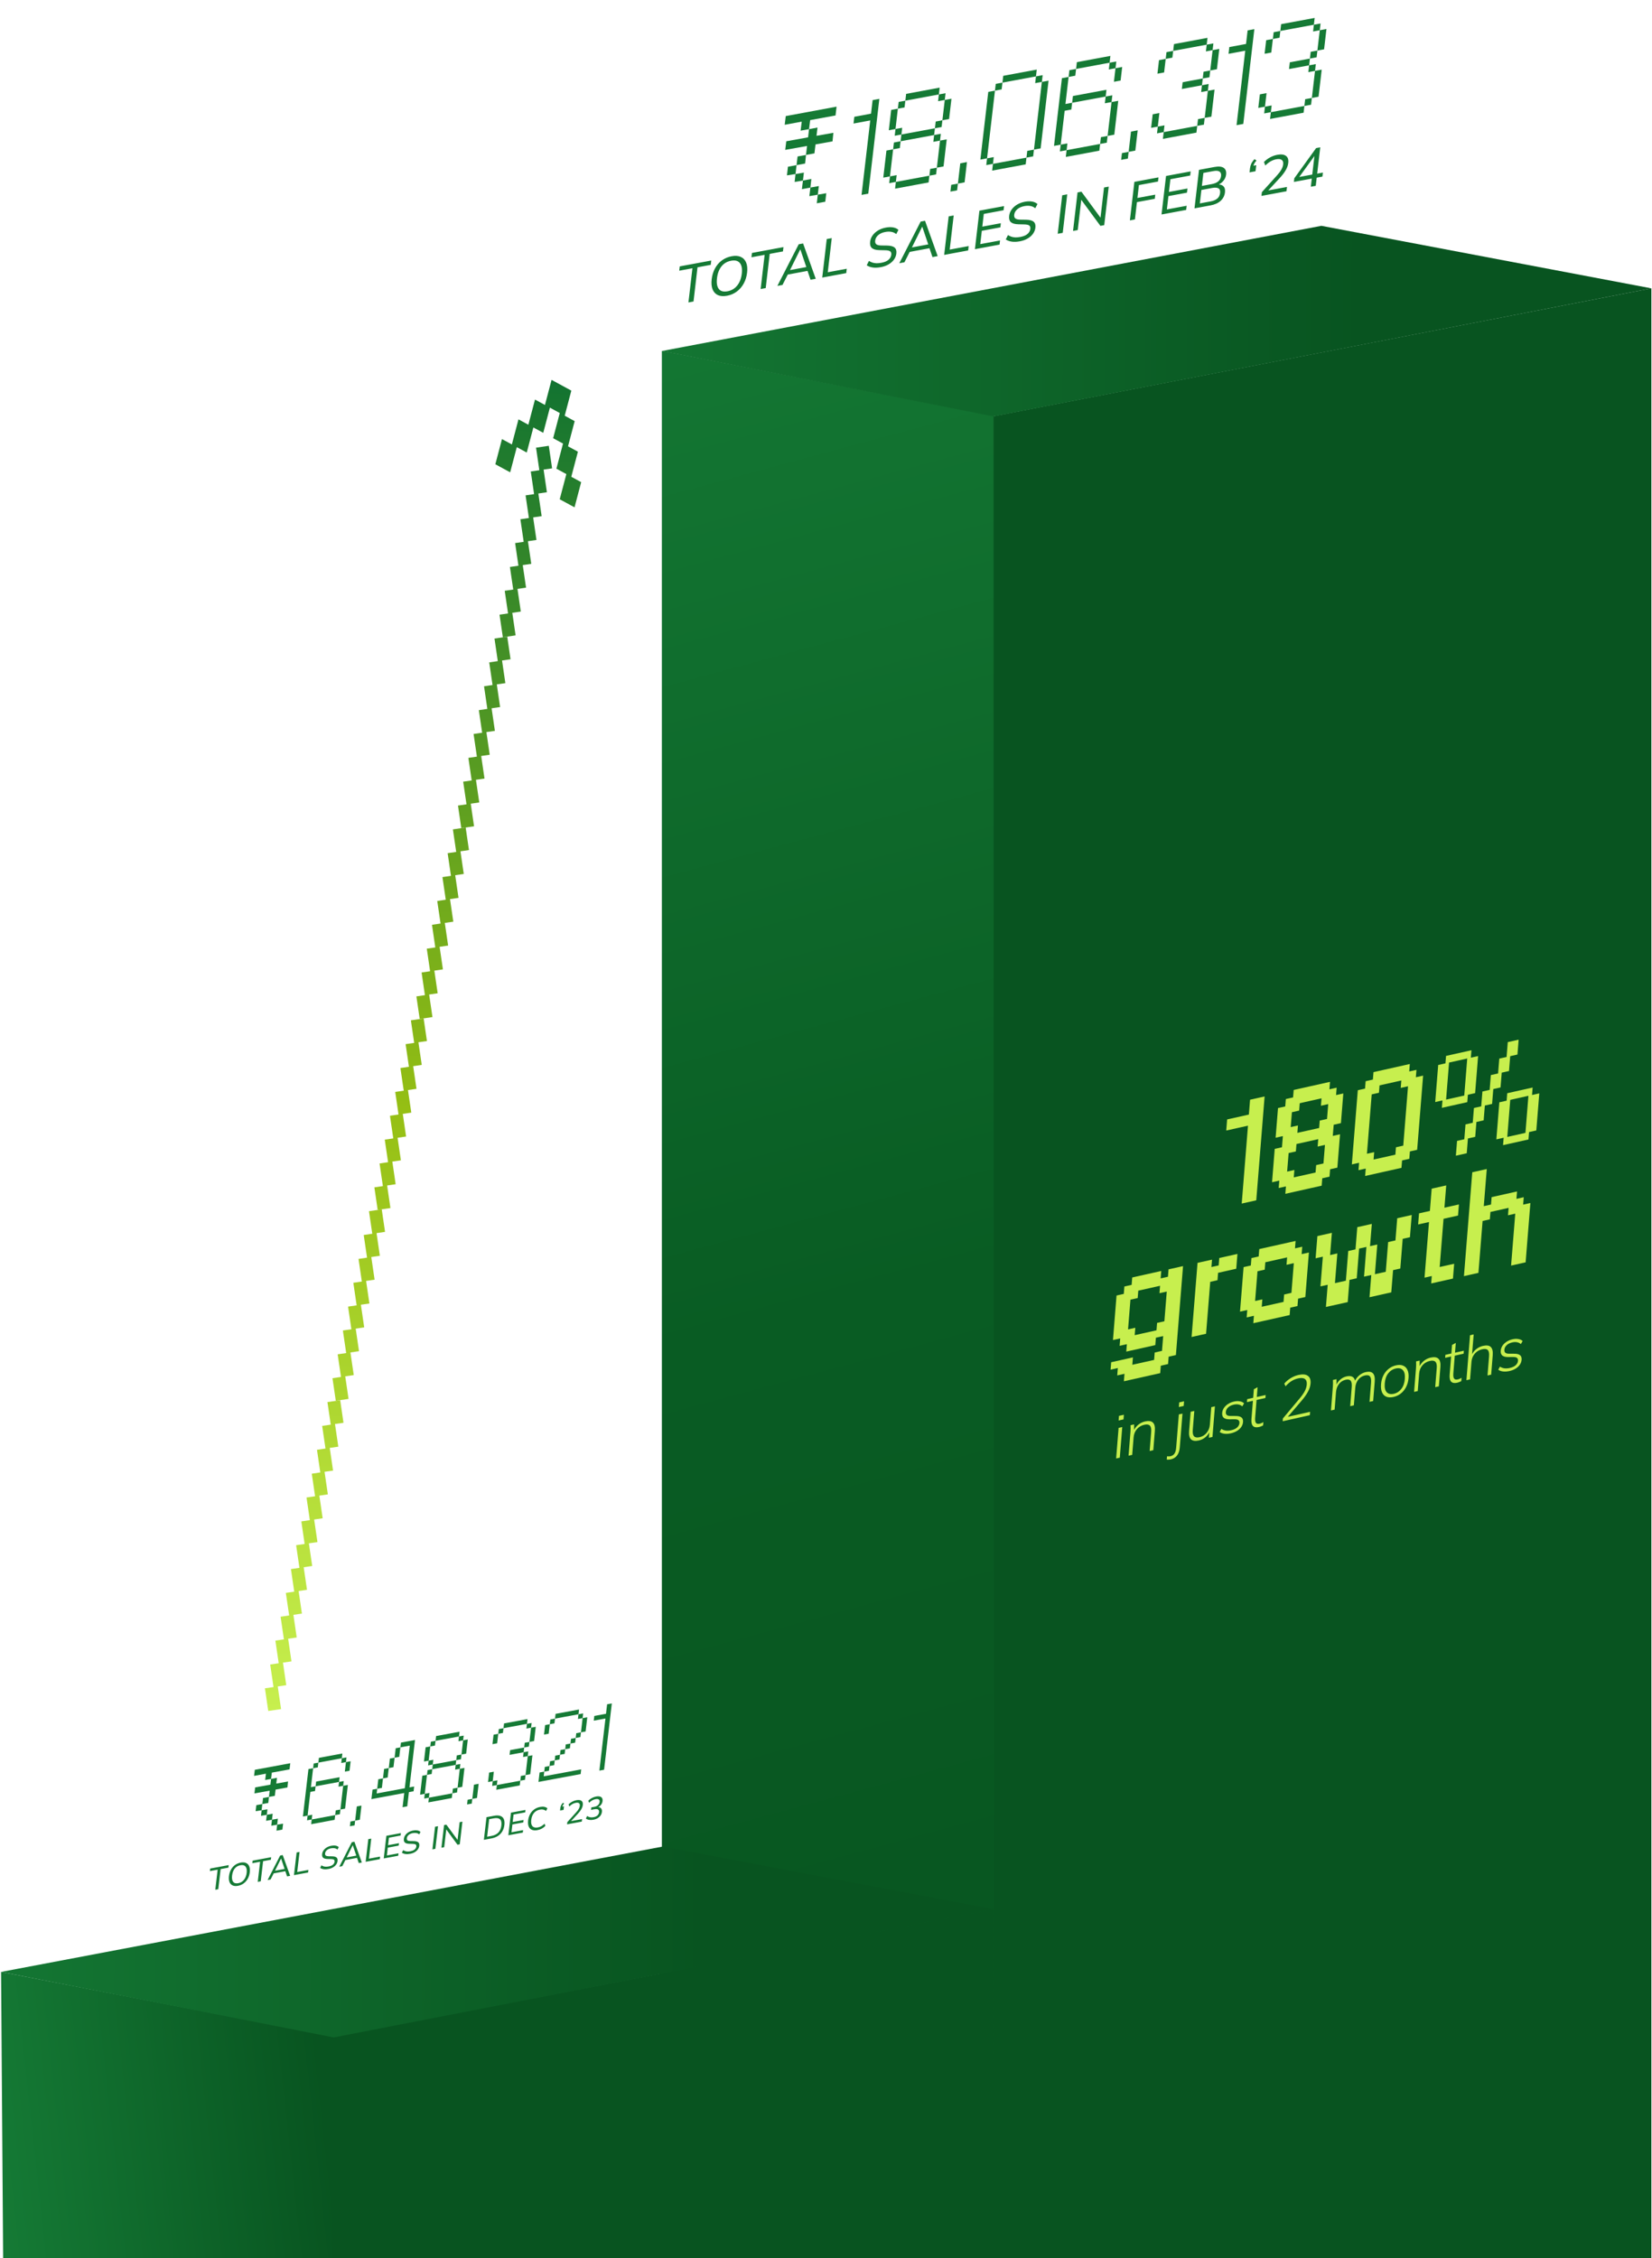
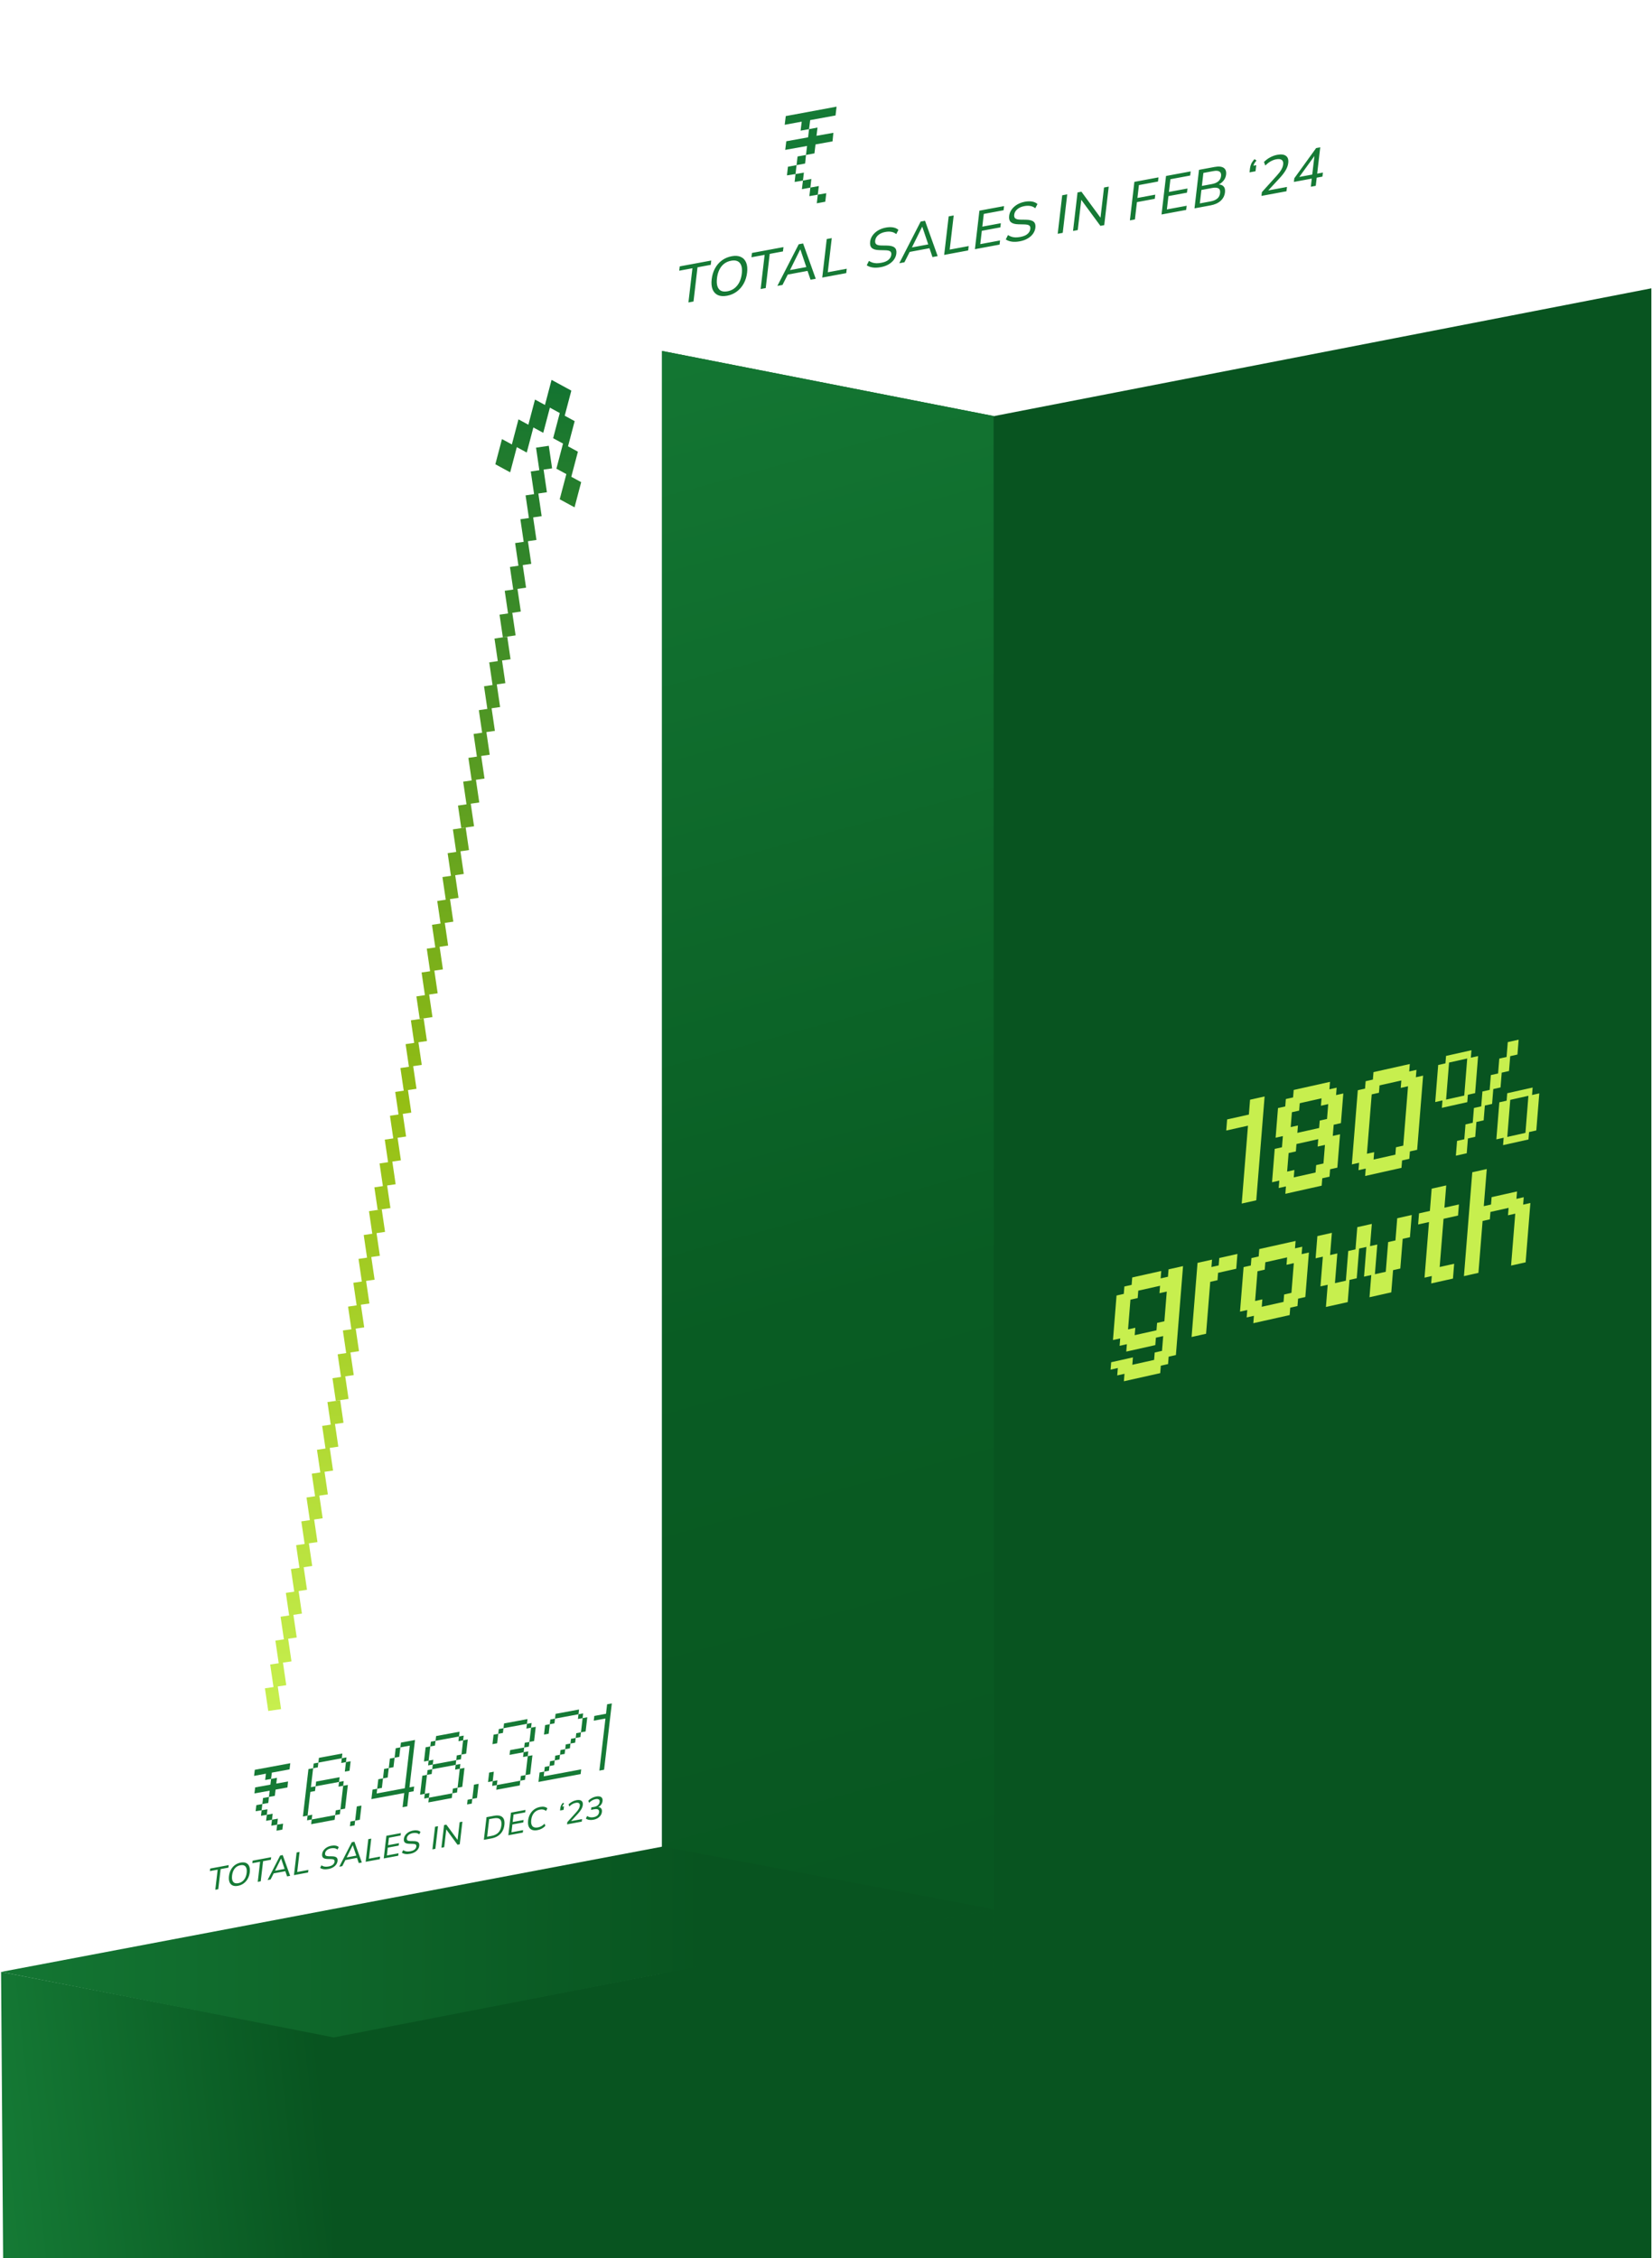
<svg xmlns="http://www.w3.org/2000/svg" width="622" height="850" viewBox="0 0 622 850" fill="none">
  <path d="M621.756 753.147L497.672 729.575V682.43L621.756 706.002V753.147Z" fill="#B3B3B3" />
  <path d="M373.589 849.998H621.757V108.523L373.589 156.746L373.589 849.998Z" fill="#085420" />
  <path d="M374.08 800.064L249.243 775.763V132.094L374.08 156.593V800.064Z" fill="#095E23" />
  <path d="M374.08 800.064L249.243 775.763V132.094L374.08 156.593V800.064Z" fill="url(#paint0_linear_1077_309)" />
-   <path d="M621.764 108.532L497.525 85L249.243 132.115L374.087 156.746L621.764 108.532Z" fill="url(#paint1_linear_1077_309)" />
  <path d="M125.486 850.007H1.176L0.404 742.219L125.486 766.556V850.007Z" fill="url(#paint2_linear_1077_309)" />
  <path d="M125.016 850.008H374.188L374.074 718.613L125.016 766.704V850.008Z" fill="#085420" />
  <path d="M374.101 718.605L249.468 695.043L0.397 742.22L125.637 766.882L374.101 718.605Z" fill="url(#paint3_linear_1077_309)" />
  <path d="M473 451.791L467.526 453.014L469.88 423.7L461.696 425.529L462.032 421.35L470.216 419.521L470.665 413.929L476.14 412.706L473 451.791ZM497.628 446.288L483.95 449.344L484.174 446.558L481.446 447.167L481.67 444.381L478.942 444.991L479.95 432.433L482.678 431.823L483.016 427.625L480.288 428.234L481.185 417.07L483.913 416.46L484.136 413.674L486.864 413.064L487.09 410.259L500.767 407.203L500.542 410.008L503.27 409.399L503.046 412.185L505.774 411.575L504.878 422.74L502.149 423.349L501.812 427.548L504.54 426.938L503.531 439.496L500.803 440.106L500.58 442.892L497.851 443.502L497.628 446.288ZM488.472 426.406L496.675 424.573L496.898 421.786L499.645 421.173L500.094 415.581L497.348 416.195L497.572 413.408L489.369 415.241L489.145 418.027L486.417 418.637L485.968 424.229L488.696 423.619L488.472 426.406ZM487.126 443.162L495.329 441.329L495.552 438.543L498.299 437.929L498.86 430.944L496.114 431.558L496.337 428.771L488.135 430.604L487.911 433.391L485.183 434L484.621 440.985L487.35 440.376L487.126 443.162ZM527.674 439.574L513.996 442.63L514.22 439.844L511.492 440.454L511.716 437.667L508.988 438.277L511.231 410.356L513.959 409.747L514.182 406.96L516.91 406.351L517.136 403.545L530.813 400.489L530.588 403.294L533.316 402.685L533.092 405.471L535.82 404.861L533.577 432.782L530.849 433.392L530.626 436.178L527.897 436.788L527.674 439.574ZM517.172 436.448L525.375 434.615L525.598 431.829L528.345 431.215L530.14 408.867L527.394 409.481L527.618 406.694L519.415 408.527L519.191 411.314L516.463 411.923L514.667 434.271L517.396 433.662L517.172 436.448ZM552.451 414.846L542.884 416.984L543.108 414.197L540.38 414.807L541.5 400.856L544.228 400.246L544.454 397.441L554.021 395.303L553.795 398.109L556.523 397.499L555.403 411.45L552.675 412.06L552.451 414.846ZM552.245 434.084L548.153 434.998L548.6 429.425L551.328 428.816L551.778 423.224L554.506 422.614L554.953 417.042L557.7 416.428L558.149 410.836L560.877 410.227L561.325 404.654L564.053 404.044L564.502 398.453L567.249 397.839L567.698 392.247L571.79 391.333L571.341 396.924L568.613 397.534L568.164 403.126L565.417 403.74L564.97 409.312L562.241 409.922L561.792 415.514L559.064 416.123L558.617 421.696L555.888 422.305L555.439 427.897L552.693 428.511L552.245 434.084ZM544.472 413.892L551.311 412.364L552.431 398.413L545.592 399.942L544.472 413.892ZM575.489 428.89L565.922 431.027L566.146 428.241L563.4 428.855L564.52 414.904L567.267 414.29L567.492 411.485L577.059 409.347L576.834 412.153L579.562 411.543L578.441 425.494L575.713 426.103L575.489 428.89ZM567.51 427.936L574.349 426.408L575.47 412.457L568.631 413.985L567.51 427.936ZM436.836 516.844L423.159 519.9L423.384 517.095L420.656 517.704L420.88 514.918L418.152 515.528L418.376 512.741L426.56 510.913L426.336 513.699L434.539 511.866L434.763 509.08L437.51 508.466L437.957 502.893L435.21 503.507L434.987 506.293L424.056 508.736L424.28 505.949L421.552 506.559L421.775 503.773L419.047 504.382L420.393 487.626L423.121 487.016L423.345 484.23L426.073 483.62L426.297 480.834L437.228 478.391L437.004 481.178L439.751 480.564L439.975 477.778L445.431 476.559L442.742 510.033L440.014 510.643L439.79 513.429L437.062 514.039L436.836 516.844ZM427.231 502.553L435.434 500.721L435.658 497.934L438.405 497.32L439.303 486.137L436.557 486.751L436.78 483.964L428.578 485.797L428.354 488.583L425.626 489.193L424.727 500.377L427.455 499.767L427.231 502.553ZM454.102 502.022L448.646 503.241L450.887 475.339L456.343 474.12L456.119 476.907L458.847 476.297L459.071 473.511L465.91 471.982L465.462 477.555L458.624 479.083L458.4 481.87L455.672 482.479L454.102 502.022ZM485.568 494.991L471.89 498.047L472.114 495.261L469.386 495.87L469.61 493.084L466.882 493.694L468.228 476.937L470.956 476.328L471.18 473.541L473.908 472.932L474.132 470.145L487.809 467.089L487.585 469.875L490.313 469.266L490.09 472.052L492.818 471.443L491.472 488.199L488.744 488.809L488.52 491.595L485.792 492.205L485.568 494.991ZM475.066 491.865L483.269 490.032L483.493 487.246L486.239 486.632L487.138 475.448L484.391 476.062L484.615 473.276L476.412 475.109L476.188 477.895L473.46 478.504L472.562 489.688L475.29 489.078L475.066 491.865ZM507.43 490.106L499.227 491.939L499.898 483.58L497.17 484.189L498.069 473.006L495.341 473.615L496.012 465.256L501.468 464.037L500.797 472.396L503.525 471.787L502.626 482.97L506.737 482.052L507.636 470.868L510.364 470.258L511.035 461.899L516.51 460.676L515.838 469.035L518.566 468.425L517.668 479.609L521.76 478.695L522.659 467.511L525.405 466.897L526.077 458.538L531.533 457.319L530.861 465.678L528.133 466.288L527.235 477.471L524.507 478.081L523.835 486.44L515.632 488.273L516.304 479.914L513.576 480.523L514.474 469.34L511.728 469.954L510.829 481.137L508.101 481.747L507.43 490.106ZM547.061 481.25L538.858 483.083L539.082 480.297L536.354 480.906L538.036 459.97L533.944 460.885L534.28 456.705L538.372 455.791L539.045 447.413L544.52 446.189L543.847 454.568L549.303 453.348L548.967 457.528L543.511 458.747L542.053 476.897L547.509 475.677L547.061 481.25ZM556.647 479.108L551.191 480.327L554.331 441.242L559.787 440.023L558.664 453.993L561.392 453.383L561.616 450.597L571.183 448.459L570.959 451.246L573.706 450.632L573.482 453.418L576.21 452.809L574.417 475.138L568.942 476.361L570.512 456.818L567.784 457.428L568.007 454.642L561.169 456.17L560.945 458.956L558.217 459.566L556.647 479.108Z" fill="#C7EF4E" />
-   <path d="M420.243 548.965L421.169 537.446L422.542 537.139L421.616 548.658L420.243 548.965ZM421.171 534.668L421.311 532.921L423.157 532.508L423.016 534.256L421.171 534.668ZM424.915 547.921L425.633 538.977C425.667 538.563 425.686 538.145 425.69 537.723C425.694 537.3 425.685 536.873 425.66 536.442L427.011 536.14L427.001 538.739L426.731 538.8C427.135 537.806 427.724 536.982 428.499 536.327C429.274 535.672 430.149 535.236 431.124 535.018C432.46 534.72 433.436 534.855 434.054 535.425C434.686 535.991 434.941 537.04 434.818 538.573L434.234 545.838L432.861 546.145L433.436 538.995C433.53 537.815 433.366 537.016 432.943 536.599C432.521 536.166 431.822 536.059 430.846 536.277C429.706 536.532 428.77 537.087 428.038 537.943C427.321 538.796 426.914 539.82 426.818 541.015L426.288 547.614L424.915 547.921ZM440.741 549.329C440.561 549.369 440.323 549.392 440.028 549.398C439.731 549.419 439.489 549.413 439.3 549.38L439.397 548.162C439.573 548.183 439.786 548.188 440.037 548.177C440.273 548.184 440.488 548.166 440.683 548.123C441.358 547.972 441.864 547.641 442.2 547.129C442.549 546.63 442.763 545.897 442.84 544.931L443.849 532.378L445.222 532.071L444.199 544.808C444.098 546.065 443.759 547.074 443.182 547.835C442.605 548.597 441.791 549.094 440.741 549.329ZM443.851 529.6L443.991 527.853L445.815 527.446L445.674 529.193L443.851 529.6ZM451.385 542.187C450.064 542.482 449.088 542.346 448.455 541.78C447.839 541.195 447.592 540.144 447.714 538.627L448.295 531.384L449.669 531.078L449.094 538.228C449.001 539.393 449.165 540.192 449.587 540.624C450.009 541.057 450.7 541.165 451.661 540.951C452.726 540.713 453.61 540.169 454.312 539.32C455.03 538.452 455.437 537.428 455.531 536.248L456.061 529.649L457.435 529.342L456.509 540.861L455.159 541.163L455.377 538.45L455.669 538.384C455.279 539.39 454.703 540.226 453.942 540.893C453.198 541.541 452.345 541.972 451.385 542.187ZM463.435 539.494C462.565 539.688 461.757 539.741 461.013 539.651C460.284 539.558 459.69 539.337 459.231 538.988L459.855 537.833C460.373 538.169 460.946 538.379 461.573 538.465C462.201 538.536 462.867 538.492 463.573 538.334C464.533 538.12 465.276 537.773 465.8 537.295C466.325 536.816 466.613 536.263 466.663 535.634C466.703 535.144 466.577 534.78 466.287 534.544C465.996 534.308 465.489 534.196 464.766 534.207L462.776 534.222C461.834 534.207 461.143 534 460.703 533.602C460.279 533.2 460.097 532.616 460.159 531.849C460.212 531.19 460.423 530.571 460.794 529.991C461.18 529.408 461.7 528.901 462.353 528.469C463.007 528.037 463.762 527.725 464.617 527.534C465.427 527.353 466.159 527.325 466.812 527.45C467.482 527.556 468.014 527.806 468.41 528.199L467.744 529.342C467.33 528.983 466.848 528.752 466.296 528.649C465.759 528.543 465.176 528.561 464.545 528.702C463.615 528.91 462.894 529.266 462.381 529.772C461.87 530.263 461.589 530.83 461.537 531.474C461.498 531.964 461.615 532.337 461.89 532.592C462.165 532.831 462.619 532.955 463.252 532.964L465.241 532.972C466.243 532.973 466.973 533.157 467.43 533.521C467.887 533.886 468.084 534.459 468.021 535.24C467.967 535.915 467.74 536.545 467.339 537.131C466.939 537.702 466.406 538.19 465.74 538.595C465.074 539 464.306 539.299 463.435 539.494ZM473.998 537.134C472.993 537.358 472.245 537.224 471.754 536.732C471.278 536.236 471.091 535.352 471.193 534.08L471.742 527.252L469.491 527.755L469.581 526.628L471.832 526.125L472.091 522.906L473.501 522.14L473.205 525.818L476.537 525.074L476.446 526.2L473.115 526.945L472.583 533.566C472.505 534.532 472.599 535.196 472.865 535.558C473.131 535.92 473.594 536.027 474.254 535.88C474.554 535.813 474.819 535.723 475.049 535.612C475.294 535.497 475.502 535.383 475.673 535.269L475.574 536.511C475.388 536.628 475.15 536.741 474.861 536.851C474.571 536.976 474.284 537.07 473.998 537.134ZM482.945 534.954L483.03 533.896L489.314 526.396C490.145 525.412 490.785 524.502 491.236 523.663C491.687 522.81 491.947 521.962 492.015 521.119C492.096 520.107 491.85 519.409 491.277 519.026C490.718 518.639 489.861 518.574 488.706 518.832C487.82 519.03 486.997 519.372 486.236 519.859C485.475 520.345 484.737 520.991 484.024 521.798L483.554 520.774C484.189 520.015 484.98 519.341 485.927 518.753C486.873 518.166 487.864 517.756 488.899 517.525C490.46 517.176 491.63 517.283 492.41 517.847C493.207 518.391 493.549 519.353 493.439 520.733C493.357 521.744 493.031 522.781 492.459 523.842C491.889 524.887 491.107 525.995 490.114 527.165L484.43 533.809L484.465 533.372L493.266 531.406L493.165 532.67L482.945 534.954ZM501.122 530.892L501.841 521.949C501.874 521.535 501.893 521.117 501.897 520.694C501.902 520.272 501.892 519.845 501.867 519.414L503.218 519.112L503.208 521.711L502.938 521.771C503.296 520.803 503.825 520 504.524 519.362C505.225 518.709 506.048 518.276 506.994 518.065C507.954 517.85 508.716 517.914 509.278 518.255C509.84 518.596 510.178 519.243 510.293 520.195L509.956 520.271C510.297 519.321 510.849 518.506 511.611 517.824C512.375 517.126 513.244 516.668 514.22 516.45C515.45 516.175 516.352 516.328 516.924 516.907C517.496 517.487 517.721 518.543 517.598 520.076L517.014 527.341L515.641 527.648L516.217 520.475C516.311 519.31 516.176 518.512 515.813 518.081C515.451 517.635 514.812 517.515 513.897 517.719C512.876 517.947 512.037 518.481 511.381 519.32C510.739 520.156 510.37 521.172 510.274 522.367L509.744 528.966L508.37 529.273L508.947 522.099C509.04 520.934 508.905 520.137 508.542 519.706C508.18 519.26 507.549 519.138 506.648 519.339C505.628 519.567 504.789 520.101 504.132 520.94C503.49 521.776 503.121 522.791 503.025 523.987L502.495 530.585L501.122 530.892ZM524.679 525.809C523.613 526.047 522.709 526.016 521.967 525.715C521.24 525.411 520.702 524.861 520.353 524.066C520.005 523.271 519.88 522.253 519.98 521.011C520.078 519.785 520.373 518.68 520.865 517.698C521.357 516.715 522.004 515.9 522.808 515.254C523.627 514.589 524.57 514.138 525.636 513.9C526.686 513.665 527.574 513.707 528.3 514.027C529.042 514.327 529.588 514.875 529.937 515.67C530.3 516.462 530.433 517.471 530.335 518.697C530.235 519.939 529.932 521.053 529.425 522.039C528.933 523.022 528.278 523.838 527.46 524.488C526.656 525.134 525.729 525.574 524.679 525.809ZM524.775 524.614C525.915 524.359 526.863 523.748 527.619 522.781C528.375 521.815 528.815 520.557 528.939 519.009C529.063 517.461 528.813 516.358 528.188 515.7C527.563 515.042 526.68 514.84 525.539 515.095C524.384 515.353 523.428 515.966 522.673 516.932C521.932 517.896 521.5 519.151 521.375 520.699C521.251 522.247 521.494 523.352 522.104 524.014C522.729 524.672 523.619 524.872 524.775 524.614ZM532.426 523.897L533.145 514.954C533.178 514.54 533.197 514.122 533.201 513.699C533.206 513.277 533.196 512.85 533.172 512.419L534.522 512.117L534.512 514.716L534.242 514.776C534.646 513.783 535.236 512.959 536.01 512.304C536.785 511.649 537.66 511.213 538.636 510.995C539.971 510.696 540.948 510.832 541.565 511.401C542.198 511.967 542.452 513.017 542.329 514.55L541.746 521.815L540.373 522.122L540.947 514.971C541.042 513.791 540.877 512.992 540.454 512.575C540.032 512.143 539.333 512.035 538.358 512.253C537.217 512.508 536.281 513.064 535.549 513.92C534.832 514.772 534.426 515.796 534.33 516.992L533.8 523.59L532.426 523.897ZM548.622 520.459C547.616 520.684 546.868 520.55 546.377 520.057C545.901 519.562 545.714 518.678 545.816 517.406L546.365 510.577L544.114 511.08L544.204 509.954L546.456 509.451L546.714 506.232L548.124 505.465L547.829 509.144L551.16 508.399L551.07 509.526L547.738 510.27L547.206 516.892C547.129 517.857 547.223 518.521 547.488 518.883C547.754 519.246 548.217 519.353 548.877 519.205C549.177 519.138 549.443 519.049 549.673 518.937C549.918 518.822 550.126 518.708 550.297 518.595L550.197 519.836C550.011 519.953 549.773 520.066 549.485 520.176C549.195 520.301 548.907 520.395 548.622 520.459ZM552.124 519.496L553.483 502.574L554.856 502.267L554.208 510.337L553.938 510.398C554.328 509.392 554.918 508.561 555.708 507.902C556.498 507.244 557.388 506.805 558.378 506.583C559.744 506.278 560.72 506.421 561.306 507.013C561.907 507.601 562.149 508.631 562.03 510.102L561.443 517.413L560.07 517.72L560.648 510.524C560.742 509.359 560.584 508.566 560.176 508.146C559.768 507.725 559.068 507.626 558.078 507.847C556.952 508.099 556.016 508.654 555.269 509.513C554.537 510.369 554.124 511.38 554.031 512.545L553.497 519.189L552.124 519.496ZM568.319 516.058C567.449 516.252 566.641 516.305 565.897 516.215C565.168 516.122 564.574 515.901 564.115 515.552L564.739 514.397C565.257 514.732 565.83 514.943 566.457 515.029C567.085 515.099 567.751 515.056 568.457 514.898C569.417 514.683 570.16 514.337 570.684 513.858C571.209 513.38 571.497 512.826 571.547 512.198C571.587 511.707 571.461 511.344 571.171 511.108C570.88 510.872 570.373 510.759 569.65 510.77L567.66 510.786C566.718 510.771 566.027 510.564 565.587 510.165C565.163 509.764 564.981 509.179 565.043 508.413C565.096 507.754 565.307 507.135 565.678 506.555C566.064 505.972 566.584 505.465 567.237 505.033C567.891 504.601 568.646 504.289 569.501 504.098C570.311 503.917 571.043 503.889 571.696 504.014C572.366 504.12 572.898 504.37 573.294 504.763L572.628 505.905C572.214 505.546 571.732 505.315 571.18 505.213C570.643 505.107 570.06 505.124 569.429 505.265C568.499 505.473 567.778 505.83 567.265 506.336C566.754 506.826 566.473 507.394 566.421 508.037C566.382 508.528 566.499 508.9 566.774 509.155C567.049 509.395 567.503 509.519 568.136 509.528L570.125 509.535C571.127 509.537 571.857 509.72 572.314 510.085C572.771 510.449 572.968 511.022 572.905 511.804C572.851 512.479 572.624 513.109 572.223 513.695C571.823 514.266 571.29 514.754 570.624 515.159C569.958 515.564 569.19 515.863 568.319 516.058Z" fill="#C7EF4E" />
-   <path d="M326.921 72.888L324.386 73.359L327.659 45.33L321.365 46.499L321.662 43.956L327.956 42.786L328.552 37.682L331.087 37.211L326.921 72.888ZM353.498 35.551L340.875 37.897L341.174 35.336L353.797 32.99L353.498 35.551ZM340.578 40.44L338.061 40.908L338.358 38.365L340.875 37.897L340.578 40.44ZM355.718 37.626L353.201 38.094L353.498 35.551L356.015 35.083L355.718 37.626ZM337.168 48.556L334.65 49.024L335.543 41.376L338.061 40.908L337.168 48.556ZM357.343 44.806L354.825 45.274L355.718 37.626L358.236 37.158L357.343 44.806ZM339.388 50.631L336.871 51.099L337.168 48.556L339.685 48.088L339.388 50.631ZM354.528 47.818L352.011 48.285L352.308 45.742L354.825 45.274L354.528 47.818ZM351.714 50.829L339.091 53.175L339.388 50.631L352.011 48.285L351.714 50.829ZM338.792 55.736L336.275 56.203L336.574 53.643L339.091 53.175L338.792 55.736ZM353.932 52.922L351.415 53.39L351.714 50.829L354.231 50.361L353.932 52.922ZM335.085 66.394L332.567 66.862L333.757 56.671L336.275 56.203L335.085 66.394ZM355.26 62.645L352.742 63.113L353.932 52.922L356.45 52.454L355.26 62.645ZM337.305 68.47L334.788 68.938L335.085 66.394L337.602 65.927L337.305 68.47ZM352.445 65.656L349.928 66.124L350.225 63.581L352.742 63.113L352.445 65.656ZM349.631 68.668L337.008 71.013L337.305 68.47L349.928 66.124L349.631 68.668ZM363.18 68.638L360.663 69.105L361.554 61.475L364.071 61.007L363.18 68.638ZM360.366 71.649L357.848 72.117L358.145 69.573L360.663 69.105L360.366 71.649ZM390.055 28.757L377.432 31.103L377.731 28.542L390.354 26.196L390.055 28.757ZM377.135 33.646L374.618 34.114L374.915 31.571L377.432 31.103L377.135 33.646ZM392.275 30.832L389.758 31.3L390.055 28.757L392.572 28.289L392.275 30.832ZM371.641 59.6L369.124 60.068L372.1 34.582L374.618 34.114L371.641 59.6ZM391.817 55.851L389.299 56.319L392.275 30.832L394.793 30.364L391.817 55.851ZM373.862 61.676L371.344 62.144L371.641 59.6L374.159 59.133L373.862 61.676ZM389.002 58.862L386.484 59.33L386.781 56.787L389.299 56.319L389.002 58.862ZM386.187 61.873L373.565 64.219L373.862 61.676L386.484 59.33L386.187 61.873ZM417.782 23.604L405.16 25.949L405.459 23.389L418.082 21.043L417.782 23.604ZM404.863 28.493L402.345 28.961L402.642 26.417L405.16 25.949L404.863 28.493ZM420.003 25.679L417.485 26.147L417.782 23.604L420.3 23.136L420.003 25.679ZM399.369 54.447L396.852 54.915L399.828 29.429L402.345 28.961L401.155 39.152L403.673 38.684L403.376 41.227L400.858 41.695L399.369 54.447ZM421.925 30.315L419.407 30.783L420.003 25.679L422.521 25.211L421.925 30.315ZM416.295 36.338L403.673 38.684L403.97 36.141L416.592 33.795L416.295 36.338ZM418.516 38.413L415.998 38.881L416.295 36.338L418.813 35.87L418.516 38.413ZM419.545 50.697L417.027 51.165L418.516 38.413L421.034 37.946L419.545 50.697ZM401.59 56.523L399.072 56.99L399.369 54.447L401.887 53.979L401.59 56.523ZM416.73 53.709L414.212 54.177L414.509 51.633L417.027 51.165L416.73 53.709ZM413.915 56.72L401.293 59.066L401.59 56.523L414.212 54.177L413.915 56.72ZM427.465 56.69L424.948 57.158L425.839 49.528L428.356 49.06L427.465 56.69ZM424.651 59.702L422.133 60.169L422.43 57.626L424.948 57.158L424.651 59.702ZM454.339 16.809L441.717 19.155L442.016 16.594L454.638 14.249L454.339 16.809ZM441.42 21.699L438.902 22.167L439.199 19.623L441.717 19.155L441.42 21.699ZM456.56 18.885L454.042 19.353L454.339 16.809L456.857 16.341L456.56 18.885ZM438.306 27.271L435.789 27.739L436.385 22.634L438.902 22.167L438.306 27.271ZM458.184 26.065L455.667 26.533L456.56 18.885L459.077 18.417L458.184 26.065ZM455.37 29.076L452.852 29.544L453.149 27L455.667 26.533L455.37 29.076ZM452.555 32.087L444.985 33.494L445.282 30.951L452.852 29.544L452.555 32.087ZM454.774 34.18L452.256 34.648L452.555 32.087L455.073 31.619L454.774 34.18ZM456.101 43.903L453.584 44.371L454.774 34.18L457.291 33.712L456.101 43.903ZM435.926 47.653L433.409 48.121L434.005 43.017L436.522 42.549L435.926 47.653ZM438.147 49.728L435.629 50.196L435.926 47.653L438.444 47.185L438.147 49.728ZM453.287 46.915L450.769 47.383L451.066 44.839L453.584 44.371L453.287 46.915ZM450.472 49.926L437.85 52.272L438.147 49.728L450.769 47.383L450.472 49.926ZM468.112 46.648L465.578 47.119L468.851 19.089L462.557 20.259L462.854 17.715L469.148 16.545L469.744 11.441L472.279 10.97L468.112 46.648ZM494.69 9.31L482.067 11.656L482.366 9.095L494.989 6.749L494.69 9.31ZM481.77 14.2L479.253 14.667L479.55 12.124L482.067 11.656L481.77 14.2ZM496.91 11.386L494.393 11.854L494.69 9.31L497.207 8.842L496.91 11.386ZM478.657 19.772L476.139 20.24L476.735 15.135L479.253 14.667L478.657 19.772ZM498.535 18.566L496.017 19.033L496.91 11.386L499.428 10.918L498.535 18.566ZM495.72 21.577L493.203 22.045L493.5 19.501L496.017 19.033L495.72 21.577ZM492.906 24.588L485.336 25.995L485.633 23.452L493.203 22.045L492.906 24.588ZM495.124 26.681L492.607 27.149L492.906 24.588L495.423 24.12L495.124 26.681ZM496.452 36.404L493.934 36.872L495.124 26.681L497.642 26.213L496.452 36.404ZM476.276 40.154L473.759 40.622L474.355 35.517L476.873 35.05L476.276 40.154ZM478.497 42.229L475.979 42.697L476.276 40.154L478.794 39.686L478.497 42.229ZM493.637 39.416L491.119 39.883L491.416 37.34L493.934 36.872L493.637 39.416ZM490.822 42.427L478.2 44.773L478.497 42.229L491.119 39.883L490.822 42.427Z" fill="#157A35" />
  <path d="M301.855 45.784L295.453 46.968L295.848 43.695L314.983 40.144L314.587 43.463L305.04 45.212L301.855 45.784ZM304.619 48.608L301.441 49.178L301.855 45.784L305.04 45.212L304.619 48.608ZM306.651 57.718L303.464 58.321L303.867 54.941L295.649 56.415L296.046 53.175L304.257 51.696L304.619 48.608L307.804 48.013L307.426 51.116L313.778 49.987L313.454 53.208L307.049 54.362L306.651 57.718ZM303.137 61.553L299.916 62.152L300.296 58.898L303.464 58.321L303.137 61.553ZM302.321 67.957L299.188 68.49L299.525 65.507L296.294 66.008L296.674 62.754L299.916 62.152L299.525 65.507L302.676 64.977L302.321 67.957L305.487 67.362L305.117 70.604L308.299 70.027L307.903 73.276L311.105 72.723L310.721 75.929L307.538 76.517L307.903 73.276L304.734 73.828L305.117 70.604L301.927 71.198L302.321 67.957Z" fill="#157A35" />
  <path d="M259.205 113.838L260.708 100.967L255.742 101.89L255.932 100.266L267.797 98.061L267.607 99.685L262.621 100.612L261.118 113.483L259.205 113.838ZM267.958 105.111C268.136 103.59 268.554 102.225 269.213 101.016C269.872 99.807 270.732 98.809 271.793 98.022C272.867 97.233 274.096 96.709 275.48 96.452C276.85 96.197 277.996 96.279 278.916 96.698C279.849 97.115 280.523 97.828 280.936 98.837C281.349 99.847 281.467 101.105 281.291 102.613C281.113 104.135 280.688 105.508 280.014 106.733C279.341 107.944 278.467 108.951 277.391 109.754C276.33 110.541 275.115 111.062 273.744 111.317C272.36 111.574 271.208 111.493 270.288 111.074C269.37 110.642 268.704 109.921 268.291 108.911C267.893 107.886 267.782 106.619 267.958 105.111ZM269.953 104.74C269.742 106.55 269.97 107.888 270.639 108.756C271.307 109.625 272.408 109.916 273.941 109.631C275.42 109.356 276.625 108.643 277.556 107.491C278.502 106.323 279.081 104.827 279.294 103.004C279.507 101.181 279.265 99.845 278.568 98.996C277.871 98.147 276.776 97.861 275.283 98.138C273.75 98.423 272.532 99.139 271.628 100.286C270.724 101.432 270.166 102.917 269.953 104.74ZM286.392 108.785L287.895 95.915L282.93 96.838L283.119 95.213L294.984 93.008L294.795 94.632L289.808 95.559L288.305 108.43L286.392 108.785ZM292.687 107.616L300.729 91.941L302.377 91.634L307.136 104.93L305.182 105.293L303.892 101.51L304.648 101.852L295.918 103.475L296.871 102.815L294.62 107.256L292.687 107.616ZM301.273 93.931L297.21 102.129L296.772 101.788L304.159 100.415L303.722 100.918L301.354 93.916L301.273 93.931ZM309.584 104.475L311.277 89.98L313.169 89.628L311.669 102.479L318.812 101.151L318.62 102.796L309.584 104.475ZM331.654 100.555C330.501 100.769 329.48 100.811 328.593 100.681C327.706 100.551 326.955 100.275 326.34 99.853L327.169 98.21C327.603 98.478 328.049 98.69 328.509 98.846C328.97 98.988 329.471 99.069 330.013 99.089C330.57 99.093 331.181 99.033 331.846 98.91C333.026 98.69 333.92 98.317 334.526 97.788C335.147 97.244 335.499 96.615 335.582 95.902C335.654 95.285 335.512 94.849 335.157 94.593C334.802 94.337 334.148 94.204 333.193 94.194L331.068 94.146C329.784 94.117 328.853 93.854 328.273 93.358C327.709 92.846 327.49 92.056 327.615 90.987C327.715 90.123 328.027 89.328 328.55 88.6C329.088 87.857 329.779 87.232 330.621 86.727C331.476 86.219 332.447 85.865 333.532 85.663C334.536 85.476 335.448 85.454 336.268 85.597C337.087 85.74 337.754 86.052 338.269 86.533L337.447 88.113C336.902 87.665 336.291 87.383 335.615 87.267C334.953 87.135 334.181 87.151 333.3 87.315C332.228 87.514 331.352 87.905 330.674 88.487C329.995 89.069 329.61 89.758 329.517 90.553C329.443 91.183 329.582 91.647 329.932 91.944C330.284 92.227 330.903 92.38 331.79 92.403L333.917 92.43C335.269 92.447 336.229 92.691 336.798 93.162C337.38 93.63 337.611 94.385 337.489 95.427C337.393 96.249 337.091 97.016 336.583 97.728C336.077 98.425 335.404 99.019 334.563 99.511C333.723 100.002 332.753 100.35 331.654 100.555ZM338.595 99.084L346.637 83.408L348.286 83.102L353.045 96.398L351.091 96.761L349.801 92.978L350.557 93.32L341.826 94.943L342.779 94.283L340.529 98.724L338.595 99.084ZM347.181 85.399L343.118 93.597L342.68 93.255L350.068 91.882L349.631 92.386L347.263 85.384L347.181 85.399ZM355.493 95.943L357.185 81.448L359.078 81.096L357.577 93.947L364.721 92.619L364.529 94.264L355.493 95.943ZM367.069 93.791L368.762 79.296L378.042 77.572L377.86 79.134L370.411 80.519L369.852 85.309L376.832 84.012L376.65 85.575L369.669 86.872L369.083 91.889L376.532 90.504L376.349 92.067L367.069 93.791ZM384.002 90.826C382.849 91.04 381.828 91.082 380.941 90.952C380.054 90.822 379.303 90.546 378.688 90.124L379.517 88.481C379.95 88.749 380.397 88.961 380.857 89.117C381.318 89.259 381.819 89.341 382.361 89.361C382.918 89.364 383.529 89.304 384.194 89.181C385.374 88.961 386.268 88.588 386.873 88.059C387.494 87.515 387.847 86.886 387.93 86.173C388.002 85.556 387.86 85.12 387.505 84.864C387.15 84.609 386.496 84.475 385.541 84.465L383.416 84.418C382.132 84.388 381.201 84.125 380.621 83.629C380.057 83.118 379.838 82.327 379.963 81.258C380.063 80.394 380.375 79.599 380.898 78.871C381.436 78.128 382.126 77.503 382.969 76.998C383.824 76.49 384.795 76.136 385.88 75.934C386.884 75.747 387.796 75.725 388.616 75.868C389.435 76.011 390.102 76.323 390.617 76.804L389.795 78.385C389.25 77.936 388.639 77.654 387.963 77.538C387.301 77.406 386.529 77.422 385.647 77.586C384.576 77.786 383.7 78.176 383.022 78.758C382.343 79.34 381.958 80.029 381.865 80.824C381.791 81.454 381.929 81.918 382.28 82.215C382.632 82.498 383.251 82.651 384.137 82.674L386.265 82.701C387.617 82.718 388.577 82.962 389.146 83.433C389.728 83.901 389.959 84.656 389.837 85.698C389.741 86.521 389.439 87.287 388.931 87.999C388.425 88.696 387.752 89.291 386.911 89.782C386.071 90.273 385.101 90.621 384.002 90.826ZM398.241 87.998L399.934 73.503L401.826 73.151L400.134 87.646L398.241 87.998ZM404.014 86.925L405.707 72.43L407.172 72.158L414.765 82.493L414.277 82.584L415.679 70.577L417.45 70.248L415.757 84.743L414.312 85.011L406.719 74.676L407.187 74.589L405.785 86.596L404.014 86.925ZM425.418 82.947L427.111 68.452L436.188 66.765L436.005 68.328L428.821 69.663L428.255 74.515L434.971 73.267L434.788 74.83L428.072 76.078L427.311 82.596L425.418 82.947ZM437.333 80.733L439.025 66.238L448.306 64.513L448.123 66.076L440.674 67.46L440.115 72.251L447.096 70.953L446.913 72.516L439.933 73.813L439.347 78.83L446.795 77.446L446.613 79.008L437.333 80.733ZM449.744 78.426L451.437 63.931L457.277 62.846C458.824 62.558 459.973 62.667 460.724 63.171C461.475 63.675 461.78 64.523 461.641 65.716C461.535 66.62 461.176 67.425 460.563 68.129C459.963 68.83 459.19 69.369 458.244 69.746L458.28 69.438C459.324 69.365 460.101 69.582 460.613 70.091C461.137 70.596 461.341 71.356 461.222 72.371C461.072 73.659 460.528 74.733 459.592 75.59C458.657 76.435 457.41 77.002 455.849 77.292L449.744 78.426ZM451.753 76.564L455.844 75.804C456.848 75.618 457.657 75.279 458.272 74.79C458.902 74.284 459.269 73.579 459.375 72.674C459.482 71.756 459.267 71.159 458.728 70.883C458.203 70.605 457.439 70.56 456.435 70.746L452.344 71.507L451.753 76.564ZM452.522 69.985L456.266 69.289C457.338 69.09 458.163 68.736 458.74 68.226C459.318 67.703 459.654 67.044 459.747 66.249C459.84 65.454 459.646 64.9 459.165 64.587C458.685 64.26 457.909 64.197 456.838 64.396L453.093 65.092L452.522 69.985ZM470.465 64.88L470.647 63.318C470.716 62.728 470.875 62.162 471.124 61.62C471.389 61.061 471.794 60.49 472.34 59.906L473.095 60.429C472.669 60.897 472.368 61.315 472.192 61.683C472.018 62.037 471.909 62.399 471.866 62.769L471.403 62.473L472.99 62.178L472.724 64.46L470.465 64.88ZM474.953 73.741L475.119 72.323L480.745 66.088C481.474 65.295 482.031 64.561 482.415 63.886C482.813 63.209 483.05 62.541 483.127 61.883C483.221 61.075 483.042 60.511 482.588 60.194C482.149 59.859 481.455 59.781 480.505 59.957C479.772 60.093 479.064 60.359 478.381 60.754C477.713 61.133 477.055 61.651 476.408 62.307L475.907 60.973C476.527 60.321 477.277 59.752 478.156 59.267C479.05 58.779 479.964 58.448 480.9 58.274C482.366 58.002 483.459 58.134 484.179 58.671C484.901 59.194 485.189 60.086 485.041 61.347C484.934 62.265 484.608 63.184 484.062 64.103C483.532 65.006 482.789 65.976 481.831 67.012L476.932 72.307L476.995 71.773L484.566 70.366L484.376 71.99L474.953 73.741ZM493.546 70.286L493.904 67.222L487.168 68.474L487.329 67.097L495.544 55.734L497.091 55.446L495.934 65.356L498.091 64.956L497.913 66.477L495.756 66.878L495.398 69.941L493.546 70.286ZM494.082 65.701L494.975 58.052L495.443 57.965L488.819 67.121L488.872 66.669L494.082 65.701Z" fill="#157A35" />
  <path d="M128.699 661.802L119.865 663.444L120.075 661.652L128.908 660.01L128.699 661.802ZM119.658 665.224L117.896 665.552L118.104 663.772L119.865 663.444L119.658 665.224ZM130.253 663.255L128.491 663.582L128.699 661.802L130.461 661.475L130.253 663.255ZM115.813 683.388L114.051 683.715L116.134 665.879L117.896 665.552L117.063 672.684L118.825 672.356L118.617 674.136L116.855 674.463L115.813 683.388ZM131.598 666.5L129.836 666.827L130.253 663.255L132.015 662.928L131.598 666.5ZM127.658 670.714L118.825 672.356L119.033 670.576L127.866 668.934L127.658 670.714ZM129.212 672.167L127.45 672.494L127.658 670.714L129.42 670.387L129.212 672.167ZM129.932 680.764L128.17 681.091L129.212 672.167L130.974 671.839L129.932 680.764ZM117.367 684.84L115.605 685.168L115.813 683.388L117.575 683.06L117.367 684.84ZM127.962 682.871L126.2 683.198L126.408 681.418L128.17 681.091L127.962 682.871ZM125.993 684.978L117.159 686.62L117.367 684.84L126.2 683.198L125.993 684.978ZM135.475 684.957L133.713 685.285L134.337 679.945L136.099 679.617L135.475 684.957ZM133.505 687.065L131.743 687.392L131.951 685.612L133.713 685.285L133.505 687.065ZM153.338 679.896L151.576 680.224L152.199 674.884L139.842 677.18L140.259 673.608L142.021 673.281L141.813 675.061L152.409 673.092L154.282 657.048L150.746 657.705L150.956 655.913L156.253 654.928L154.171 672.764L155.932 672.437L155.723 674.229L153.961 674.556L153.338 679.896ZM150.331 661.265L148.569 661.592L148.985 658.032L150.746 657.705L150.331 661.265ZM148.152 665.164L146.378 665.494L146.795 661.922L148.569 661.592L148.152 665.164ZM145.962 669.054L144.2 669.381L144.616 665.821L146.378 665.494L145.962 669.054ZM143.783 672.953L142.021 673.281L142.438 669.709L144.2 669.381L143.783 672.953ZM172.818 653.603L163.985 655.245L164.194 653.452L173.027 651.811L172.818 653.603ZM163.777 657.025L162.015 657.352L162.223 655.572L163.985 655.245L163.777 657.025ZM174.372 655.055L172.61 655.383L172.818 653.603L174.58 653.275L174.372 655.055ZM161.39 662.704L159.628 663.031L160.253 657.679L162.015 657.352L161.39 662.704ZM175.509 660.08L173.747 660.407L174.372 655.055L176.134 654.728L175.509 660.08ZM162.944 664.157L161.182 664.484L161.39 662.704L163.152 662.377L162.944 664.157ZM173.539 662.187L171.777 662.515L171.985 660.735L173.747 660.407L173.539 662.187ZM171.57 664.295L162.736 665.936L162.944 664.157L171.777 662.515L171.57 664.295ZM162.527 667.729L160.765 668.056L160.974 666.264L162.736 665.936L162.527 667.729ZM173.122 665.759L171.36 666.087L171.57 664.295L173.331 663.967L173.122 665.759ZM159.932 675.188L158.17 675.515L159.003 668.383L160.765 668.056L159.932 675.188ZM174.051 672.564L172.289 672.891L173.122 665.759L174.884 665.432L174.051 672.564ZM161.486 676.641L159.724 676.968L159.932 675.188L161.694 674.861L161.486 676.641ZM172.081 674.671L170.32 674.999L170.527 673.219L172.289 672.891L172.081 674.671ZM170.112 676.779L161.278 678.42L161.486 676.641L170.32 674.999L170.112 676.779ZM179.594 676.758L177.832 677.085L178.456 671.745L180.218 671.418L179.594 676.758ZM177.624 678.865L175.863 679.193L176.07 677.413L177.832 677.085L177.624 678.865ZM198.401 648.848L189.568 650.49L189.777 648.698L198.611 647.056L198.401 648.848ZM189.36 652.27L187.598 652.597L187.806 650.817L189.568 650.49L189.36 652.27ZM199.955 650.301L198.193 650.628L198.401 648.848L200.163 648.521L199.955 650.301ZM187.181 656.169L185.419 656.497L185.836 652.925L187.598 652.597L187.181 656.169ZM201.092 655.325L199.33 655.653L199.955 650.301L201.717 649.973L201.092 655.325ZM199.122 657.433L197.361 657.76L197.568 655.98L199.33 655.653L199.122 657.433ZM197.153 659.54L191.855 660.525L192.063 658.745L197.361 657.76L197.153 659.54ZM198.705 661.005L196.944 661.332L197.153 659.54L198.915 659.213L198.705 661.005ZM199.634 667.809L197.873 668.137L198.705 661.005L200.467 660.677L199.634 667.809ZM185.515 670.433L183.753 670.761L184.171 667.189L185.932 666.861L185.515 670.433ZM187.069 671.886L185.308 672.213L185.515 670.433L187.277 670.106L187.069 671.886ZM197.665 669.917L195.903 670.244L196.111 668.464L197.873 668.137L197.665 669.917ZM195.695 672.024L186.862 673.666L187.069 671.886L195.903 670.244L195.695 672.024ZM217.806 645.242L208.973 646.884L209.182 645.091L218.015 643.45L217.806 645.242ZM208.765 648.664L207.003 648.991L207.211 647.211L208.973 646.884L208.765 648.664ZM219.36 646.694L217.598 647.022L217.806 645.242L219.568 644.914L219.36 646.694ZM206.586 652.563L204.824 652.89L205.241 649.318L207.003 648.991L206.586 652.563ZM220.497 651.719L218.735 652.046L219.36 646.694L221.122 646.367L220.497 651.719ZM218.527 653.826L216.765 654.154L216.973 652.374L218.735 652.046L218.527 653.826ZM216.557 655.934L214.784 656.263L214.991 654.483L216.765 654.154L216.557 655.934ZM214.574 658.056L212.812 658.383L213.022 656.591L214.784 656.263L214.574 658.056ZM212.605 660.163L210.843 660.49L211.051 658.71L212.812 658.383L212.605 660.163ZM210.635 662.27L208.861 662.6L209.069 660.82L210.843 660.49L210.635 662.27ZM208.652 664.392L206.89 664.72L207.099 662.927L208.861 662.6L208.652 664.392ZM206.682 666.5L204.92 666.827L205.128 665.047L206.89 664.72L206.682 666.5ZM218.623 667.763L202.742 670.714L203.158 667.154L204.92 666.827L204.712 668.607L218.831 665.983L218.623 667.763ZM227.445 666.123L225.671 666.453L227.961 646.837L223.557 647.656L223.765 645.876L228.169 645.057L228.586 641.485L230.36 641.155L227.445 666.123Z" fill="#157A35" />
  <path d="M100.131 667.607L95.661 668.434L95.937 666.149L109.296 663.669L109.02 665.987L102.355 667.208L100.131 667.607ZM102.061 669.579L99.841 669.977L100.131 667.607L102.355 667.208L102.061 669.579ZM103.479 675.94L101.254 676.36L101.535 674L95.798 675.03L96.075 672.767L101.808 671.735L102.061 669.579L104.284 669.164L104.021 671.33L108.455 670.542L108.229 672.791L103.757 673.596L103.479 675.94ZM101.026 678.617L98.777 679.035L99.042 676.763L101.254 676.36L101.026 678.617ZM100.456 683.088L98.269 683.46L98.504 681.377L96.248 681.727L96.513 679.455L98.777 679.035L98.504 681.377L100.704 681.007L100.456 683.088L102.667 682.673L102.408 684.936L104.629 684.533L104.353 686.801L106.589 686.415L106.321 688.653L104.099 689.064L104.353 686.801L102.141 687.187L102.408 684.936L100.181 685.35L100.456 683.088Z" fill="#157A35" />
  <path d="M81.062 711.294L81.945 703.726L79.026 704.269L79.137 703.314L86.113 702.017L86.002 702.972L83.07 703.517L82.187 711.085L81.062 711.294ZM86.209 706.162C86.313 705.268 86.559 704.465 86.946 703.755C87.334 703.044 87.839 702.457 88.463 701.995C89.095 701.53 89.817 701.223 90.631 701.071C91.437 700.922 92.11 700.97 92.651 701.216C93.2 701.461 93.596 701.88 93.838 702.474C94.081 703.067 94.151 703.807 94.047 704.694C93.943 705.588 93.693 706.396 93.296 707.116C92.901 707.828 92.387 708.42 91.754 708.892C91.131 709.355 90.416 709.662 89.61 709.811C88.797 709.962 88.119 709.915 87.578 709.669C87.038 709.414 86.647 708.99 86.404 708.397C86.17 707.794 86.105 707.049 86.209 706.162ZM87.381 705.945C87.257 707.008 87.391 707.795 87.784 708.306C88.177 708.816 88.825 708.988 89.726 708.82C90.596 708.658 91.304 708.239 91.851 707.562C92.408 706.875 92.748 705.996 92.874 704.924C92.999 703.852 92.856 703.066 92.446 702.567C92.036 702.068 91.393 701.899 90.515 702.063C89.614 702.23 88.897 702.651 88.366 703.325C87.835 704 87.506 704.873 87.381 705.945ZM97.047 708.323L97.93 700.755L95.011 701.298L95.122 700.343L102.098 699.046L101.987 700.001L99.055 700.546L98.172 708.114L97.047 708.323ZM100.748 707.635L105.476 698.419L106.445 698.239L109.243 706.056L108.094 706.27L107.336 704.045L107.781 704.246L102.647 705.201L103.208 704.813L101.884 707.424L100.748 707.635ZM105.796 699.589L103.407 704.409L103.149 704.208L107.493 703.401L107.236 703.697L105.844 699.58L105.796 699.589ZM110.682 705.789L111.678 697.266L112.79 697.059L111.908 704.615L116.108 703.834L115.995 704.801L110.682 705.789ZM123.659 703.483C122.98 703.609 122.381 703.634 121.859 703.558C121.337 703.481 120.896 703.319 120.534 703.071L121.022 702.105C121.276 702.263 121.539 702.387 121.809 702.479C122.08 702.563 122.375 702.61 122.694 702.622C123.021 702.624 123.381 702.589 123.771 702.516C124.465 702.387 124.991 702.168 125.347 701.857C125.712 701.537 125.919 701.167 125.968 700.748C126.01 700.385 125.927 700.129 125.718 699.978C125.51 699.828 125.125 699.75 124.563 699.744L123.314 699.716C122.559 699.698 122.011 699.544 121.671 699.252C121.339 698.951 121.21 698.487 121.284 697.858C121.343 697.35 121.526 696.883 121.834 696.455C122.15 696.018 122.556 695.65 123.051 695.353C123.554 695.055 124.125 694.846 124.763 694.728C125.353 694.618 125.889 694.605 126.371 694.689C126.853 694.773 127.245 694.956 127.548 695.239L127.065 696.169C126.744 695.905 126.385 695.739 125.987 695.671C125.598 695.594 125.145 695.603 124.626 695.699C123.996 695.816 123.481 696.046 123.082 696.388C122.683 696.731 122.457 697.135 122.402 697.603C122.359 697.974 122.44 698.246 122.646 698.421C122.853 698.587 123.217 698.677 123.738 698.691L124.989 698.707C125.784 698.717 126.348 698.86 126.683 699.137C127.025 699.412 127.161 699.856 127.089 700.469C127.033 700.952 126.855 701.403 126.557 701.821C126.259 702.231 125.863 702.581 125.369 702.87C124.875 703.159 124.305 703.363 123.659 703.483ZM127.74 702.618L132.468 693.402L133.437 693.222L136.235 701.04L135.087 701.253L134.328 699.029L134.773 699.23L129.639 700.184L130.2 699.796L128.876 702.407L127.74 702.618ZM132.788 694.573L130.399 699.392L130.141 699.192L134.485 698.385L134.228 698.681L132.836 694.564L132.788 694.573ZM137.675 700.772L138.67 692.25L139.783 692.043L138.9 699.598L143.1 698.818L142.987 699.785L137.675 700.772ZM144.481 699.507L145.476 690.985L150.933 689.971L150.825 690.889L146.446 691.703L146.117 694.52L150.221 693.757L150.114 694.676L146.01 695.439L145.665 698.388L150.045 697.574L149.937 698.493L144.481 699.507ZM154.437 697.763C153.759 697.889 153.159 697.914 152.637 697.838C152.115 697.761 151.674 697.599 151.313 697.35L151.8 696.385C152.055 696.542 152.317 696.667 152.587 696.759C152.859 696.842 153.153 696.89 153.472 696.902C153.8 696.904 154.159 696.869 154.55 696.796C155.244 696.667 155.769 696.447 156.125 696.137C156.49 695.817 156.697 695.447 156.746 695.028C156.788 694.665 156.705 694.409 156.496 694.258C156.288 694.108 155.903 694.03 155.342 694.024L154.092 693.996C153.337 693.978 152.79 693.824 152.449 693.532C152.117 693.231 151.988 692.766 152.062 692.138C152.121 691.63 152.304 691.162 152.612 690.735C152.928 690.297 153.334 689.93 153.829 689.633C154.332 689.335 154.903 689.126 155.541 689.008C156.131 688.898 156.667 688.885 157.149 688.969C157.631 689.053 158.023 689.236 158.326 689.519L157.843 690.448C157.522 690.185 157.163 690.019 156.765 689.951C156.376 689.873 155.923 689.883 155.404 689.979C154.774 690.096 154.259 690.326 153.86 690.668C153.461 691.01 153.235 691.415 153.18 691.883C153.137 692.253 153.218 692.526 153.424 692.701C153.631 692.867 153.995 692.957 154.516 692.971L155.767 692.987C156.562 692.997 157.127 693.14 157.461 693.417C157.803 693.692 157.939 694.136 157.867 694.749C157.811 695.232 157.633 695.683 157.335 696.101C157.037 696.511 156.641 696.861 156.147 697.15C155.653 697.439 155.083 697.643 154.437 697.763ZM162.809 696.101L163.804 687.578L164.917 687.372L163.921 695.894L162.809 696.101ZM166.203 695.47L167.198 686.948L168.06 686.788L172.524 692.864L172.237 692.918L173.061 685.858L174.102 685.664L173.107 694.187L172.258 694.345L167.793 688.268L168.068 688.217L167.244 695.277L166.203 695.47ZM182.182 692.5L183.177 683.978L186.037 683.446C186.978 683.271 187.753 683.289 188.36 683.5C188.976 683.708 189.414 684.1 189.675 684.674C189.936 685.241 190.014 685.979 189.907 686.89C189.801 687.801 189.543 688.605 189.134 689.304C188.725 690.003 188.173 690.579 187.481 691.031C186.796 691.481 185.983 691.794 185.042 691.969L182.182 692.5ZM183.406 691.339L185.069 691.029C186.194 690.82 187.06 690.391 187.666 689.743C188.273 689.094 188.641 688.213 188.771 687.101C188.901 685.989 188.726 685.213 188.246 684.774C187.768 684.327 186.966 684.208 185.842 684.417L184.178 684.726L183.406 691.339ZM191.396 690.788L192.391 682.266L197.847 681.252L197.74 682.17L193.36 682.984L193.031 685.801L197.136 685.038L197.028 685.957L192.924 686.719L192.58 689.669L196.959 688.855L196.852 689.774L191.396 690.788ZM202.366 688.855C201.521 689.013 200.816 688.97 200.251 688.728C199.694 688.485 199.294 688.066 199.051 687.473C198.809 686.871 198.74 686.123 198.845 685.229C198.949 684.334 199.199 683.531 199.595 682.819C199.99 682.107 200.507 681.518 201.147 681.052C201.795 680.585 202.541 680.273 203.387 680.115C203.993 680.003 204.521 679.995 204.97 680.093C205.42 680.183 205.8 680.369 206.111 680.65L205.598 681.632C205.254 681.365 204.904 681.194 204.546 681.118C204.197 681.033 203.779 681.036 203.292 681.126C202.359 681.3 201.611 681.723 201.049 682.395C200.486 683.067 200.143 683.939 200.018 685.011C199.892 686.083 200.043 686.867 200.469 687.363C200.895 687.852 201.576 688.009 202.509 687.836C202.995 687.745 203.431 687.593 203.815 687.38C204.207 687.157 204.615 686.841 205.037 686.431L205.34 687.25C204.948 687.662 204.502 688.005 204.002 688.279C203.51 688.552 202.965 688.744 202.366 688.855ZM210.864 681.47L210.971 680.551C211.012 680.204 211.105 679.872 211.252 679.553C211.407 679.224 211.645 678.888 211.966 678.545L212.41 678.852C212.16 679.128 211.983 679.373 211.879 679.59C211.777 679.798 211.713 680.011 211.688 680.228L211.416 680.054L212.349 679.881L212.192 681.223L210.864 681.47ZM213.503 686.679L213.6 685.845L216.908 682.179C217.337 681.713 217.664 681.282 217.89 680.885C218.124 680.487 218.264 680.094 218.309 679.707C218.364 679.232 218.259 678.901 217.992 678.714C217.734 678.517 217.325 678.471 216.767 678.575C216.336 678.655 215.92 678.811 215.518 679.043C215.125 679.266 214.739 679.571 214.358 679.957L214.063 679.172C214.428 678.789 214.869 678.455 215.386 678.169C215.911 677.882 216.449 677.688 217 677.586C217.861 677.425 218.504 677.503 218.927 677.819C219.352 678.126 219.521 678.65 219.434 679.392C219.371 679.932 219.179 680.472 218.859 681.013C218.547 681.544 218.11 682.114 217.547 682.723L214.667 685.836L214.703 685.522L219.155 684.695L219.043 685.65L213.503 686.679ZM223.417 684.943C222.843 685.05 222.303 685.064 221.797 684.984C221.299 684.903 220.893 684.734 220.58 684.477L221.077 683.533C221.43 683.783 221.805 683.942 222.203 684.01C222.601 684.078 223.031 684.069 223.494 683.983C224.108 683.869 224.59 683.653 224.939 683.336C225.289 683.01 225.493 682.602 225.551 682.11C225.607 681.627 225.486 681.291 225.188 681.102C224.898 680.911 224.442 680.874 223.82 680.989L222.528 681.229L222.637 680.299L223.845 680.074C224.372 679.976 224.81 679.761 225.162 679.427C225.513 679.094 225.716 678.69 225.771 678.214C225.822 677.779 225.713 677.476 225.444 677.305C225.185 677.125 224.787 677.084 224.253 677.184C223.351 677.351 222.533 677.815 221.796 678.574L221.501 677.79C221.876 677.389 222.321 677.05 222.838 676.773C223.354 676.495 223.887 676.305 224.438 676.203C225.275 676.048 225.911 676.119 226.344 676.416C226.778 676.714 226.954 677.21 226.873 677.903C226.812 678.427 226.612 678.905 226.272 679.339C225.942 679.763 225.518 680.082 225.001 680.297L225.017 680.164C225.595 680.159 226.025 680.319 226.307 680.645C226.59 680.963 226.698 681.408 226.631 681.981C226.543 682.73 226.211 683.371 225.634 683.904C225.065 684.428 224.326 684.774 223.417 684.943Z" fill="#157A35" />
  <path d="M115.589 598.393L112.431 598.855L113.674 607.349L110.471 607.818L111.719 616.342L108.494 616.814L109.742 625.337L106.538 625.806L107.782 634.3L104.579 634.769L105.827 643.293L101 644L99.751 635.476L102.977 635.004L101.733 626.51L104.937 626.041L103.688 617.518L106.892 617.048L105.644 608.525L108.869 608.053L107.625 599.559L110.784 599.096L109.54 590.602L112.743 590.133L111.495 581.61L114.699 581.141L113.455 572.646L116.658 572.177L115.41 563.654L118.636 563.182L117.392 554.688L120.595 554.219L119.347 545.695L122.551 545.226L121.302 536.703L124.528 536.23L123.284 527.736L128.089 527.033L129.333 535.527L126.13 535.996L127.378 544.519L124.152 544.991L125.4 553.515L122.197 553.984L123.441 562.478L120.237 562.947L121.486 571.47L118.282 571.94L119.526 580.434L116.3 580.906L117.549 589.429L114.345 589.898L115.589 598.393Z" fill="url(#paint4_linear_1077_309)" />
  <path d="M131.232 526.541L126.427 527.245L125.183 518.75L128.386 518.281L127.138 509.758L130.342 509.289L129.098 500.795L132.301 500.326L131.053 491.803L134.279 491.33L133.035 482.836L136.238 482.367L134.99 473.844L138.194 473.375L136.945 464.851L140.171 464.379L138.927 455.885L143.732 455.181L144.976 463.675L141.773 464.145L143.021 472.668L139.795 473.14L141.043 481.663L137.84 482.132L139.084 490.627L135.88 491.096L137.128 499.619L133.925 500.088L135.169 508.582L131.943 509.054L133.192 517.578L129.988 518.047L131.232 526.541Z" fill="url(#paint5_linear_1077_309)" />
  <path d="M147.005 454.704L142.2 455.407L140.956 446.913L144.159 446.444L142.911 437.921L146.115 437.452L144.871 428.958L148.074 428.488L146.826 419.965L150.052 419.493L148.808 410.999L152.011 410.53L150.763 402.006L153.967 401.537L152.718 393.014L155.944 392.541L154.7 384.047L159.505 383.344L160.749 391.838L157.546 392.307L158.794 400.83L155.568 401.302L156.817 409.826L153.613 410.295L154.857 418.789L151.653 419.258L152.902 427.782L149.698 428.251L150.942 436.745L147.717 437.217L148.965 445.74L145.761 446.209L147.005 454.704Z" fill="url(#paint6_linear_1077_309)" />
  <path d="M162.827 382.826L158.022 383.53L156.778 375.036L159.982 374.567L158.734 366.044L161.937 365.574L160.693 357.08L163.897 356.611L162.649 348.088L165.874 347.616L164.63 339.121L167.834 338.652L166.586 330.129L169.789 329.66L168.541 321.137L171.766 320.664L170.523 312.17L175.328 311.467L176.572 319.961L173.368 320.43L174.616 328.953L171.391 329.425L172.639 337.949L169.435 338.418L170.679 346.912L167.476 347.381L168.724 355.904L165.52 356.373L166.764 364.868L163.539 365.34L164.787 373.863L161.584 374.332L162.827 382.826Z" fill="url(#paint7_linear_1077_309)" />
-   <path d="M178.486 311.004L173.681 311.708L172.437 303.214L175.641 302.745L174.392 294.221L177.596 293.752L176.352 285.258L179.556 284.789L178.308 276.266L181.533 275.793L180.289 267.299L183.493 266.83L182.245 258.307L185.448 257.837L184.2 249.314L187.425 248.842L186.182 240.348L190.987 239.644L192.231 248.138L189.027 248.607L190.275 257.131L187.05 257.603L188.298 266.126L185.095 266.596L186.338 275.09L183.135 275.559L184.383 284.082L181.18 284.551L182.424 293.045L179.198 293.518L180.446 302.041L177.242 302.51L178.486 311.004Z" fill="url(#paint8_linear_1077_309)" />
+   <path d="M178.486 311.004L173.681 311.708L172.437 303.214L175.641 302.745L174.392 294.221L177.596 293.752L176.352 285.258L179.556 284.789L178.308 276.266L181.533 275.793L180.289 267.299L183.493 266.83L182.245 258.307L185.448 257.837L184.2 249.314L187.425 248.842L186.182 240.348L190.987 239.644L192.231 248.138L189.027 248.607L190.275 257.131L187.05 257.603L188.298 266.126L185.095 266.596L186.338 275.09L183.135 275.559L184.383 284.082L181.18 284.551L182.424 293.045L179.198 293.518L180.446 302.041L177.242 302.51L178.486 311.004" fill="url(#paint8_linear_1077_309)" />
  <path d="M194.13 239.153L189.324 239.856L188.081 231.362L191.284 230.893L190.036 222.37L193.239 221.901L191.996 213.406L195.199 212.937L193.951 204.414L197.176 203.942L195.932 195.448L199.136 194.979L197.888 186.455L201.091 185.986L199.843 177.463L203.069 176.991L201.825 168.497L206.63 167.793L207.874 176.287L204.67 176.756L205.918 185.279L202.693 185.752L203.941 194.275L200.738 194.744L201.982 203.238L198.778 203.707L200.026 212.23L196.823 212.7L198.067 221.194L194.841 221.666L196.089 230.189L192.886 230.658L194.13 239.153Z" fill="url(#paint9_linear_1077_309)" />
  <path d="M216.322 190.959L214.461 189.948L210.74 187.924L213.24 178.446L209.493 176.409L211.984 166.963L208.263 164.94L210.762 155.462L207.041 153.439L204.542 162.917L200.821 160.894L198.33 170.34L194.583 168.303L192.084 177.781L188.363 175.758L186.502 174.746L189.002 165.268L192.723 167.291L195.214 157.845L198.935 159.868L201.434 150.39L205.181 152.427L207.672 142.982L215.114 147.028L212.623 156.474L216.37 158.511L213.87 167.989L217.591 170.012L215.1 179.458L218.821 181.481L216.322 190.959Z" fill="url(#paint10_linear_1077_309)" />
  <defs>
    <linearGradient id="paint0_linear_1077_309" x1="379.887" y1="843.255" x2="178.467" y2="98.759" gradientUnits="userSpaceOnUse">
      <stop stop-color="#085420" />
      <stop offset="0.462" stop-color="#095C23" />
      <stop offset="1" stop-color="#157A35" />
    </linearGradient>
    <linearGradient id="paint1_linear_1077_309" x1="512.756" y1="108.691" x2="218.014" y2="107.87" gradientUnits="userSpaceOnUse">
      <stop stop-color="#085420" />
      <stop offset="1" stop-color="#157A35" />
    </linearGradient>
    <linearGradient id="paint2_linear_1077_309" x1="125.01" y1="818.03" x2="0.563" y2="831.652" gradientUnits="userSpaceOnUse">
      <stop stop-color="#085420" />
      <stop offset="1" stop-color="#157A35" />
    </linearGradient>
    <linearGradient id="paint3_linear_1077_309" x1="264.747" y1="718.765" x2="-30.931" y2="717.939" gradientUnits="userSpaceOnUse">
      <stop stop-color="#085420" />
      <stop offset="1" stop-color="#157A35" />
    </linearGradient>
    <linearGradient id="paint4_linear_1077_309" x1="208.776" y1="142.821" x2="182.572" y2="647.946" gradientUnits="userSpaceOnUse">
      <stop stop-color="#127331" />
      <stop offset="0.548" stop-color="#95BF14" />
      <stop offset="1" stop-color="#C7EF4E" />
    </linearGradient>
    <linearGradient id="paint5_linear_1077_309" x1="208.776" y1="142.821" x2="182.572" y2="647.946" gradientUnits="userSpaceOnUse">
      <stop stop-color="#127331" />
      <stop offset="0.548" stop-color="#95BF14" />
      <stop offset="1" stop-color="#C7EF4E" />
    </linearGradient>
    <linearGradient id="paint6_linear_1077_309" x1="208.776" y1="142.821" x2="182.572" y2="647.946" gradientUnits="userSpaceOnUse">
      <stop stop-color="#127331" />
      <stop offset="0.548" stop-color="#95BF14" />
      <stop offset="1" stop-color="#C7EF4E" />
    </linearGradient>
    <linearGradient id="paint7_linear_1077_309" x1="208.776" y1="142.821" x2="182.572" y2="647.946" gradientUnits="userSpaceOnUse">
      <stop stop-color="#127331" />
      <stop offset="0.548" stop-color="#95BF14" />
      <stop offset="1" stop-color="#C7EF4E" />
    </linearGradient>
    <linearGradient id="paint8_linear_1077_309" x1="208.776" y1="142.821" x2="182.572" y2="647.946" gradientUnits="userSpaceOnUse">
      <stop stop-color="#127331" />
      <stop offset="0.548" stop-color="#95BF14" />
      <stop offset="1" stop-color="#C7EF4E" />
    </linearGradient>
    <linearGradient id="paint9_linear_1077_309" x1="208.776" y1="142.821" x2="182.572" y2="647.946" gradientUnits="userSpaceOnUse">
      <stop stop-color="#127331" />
      <stop offset="0.548" stop-color="#95BF14" />
      <stop offset="1" stop-color="#C7EF4E" />
    </linearGradient>
    <linearGradient id="paint10_linear_1077_309" x1="208.776" y1="142.821" x2="182.572" y2="647.946" gradientUnits="userSpaceOnUse">
      <stop stop-color="#127331" />
      <stop offset="0.548" stop-color="#95BF14" />
      <stop offset="1" stop-color="#C7EF4E" />
    </linearGradient>
  </defs>
</svg>